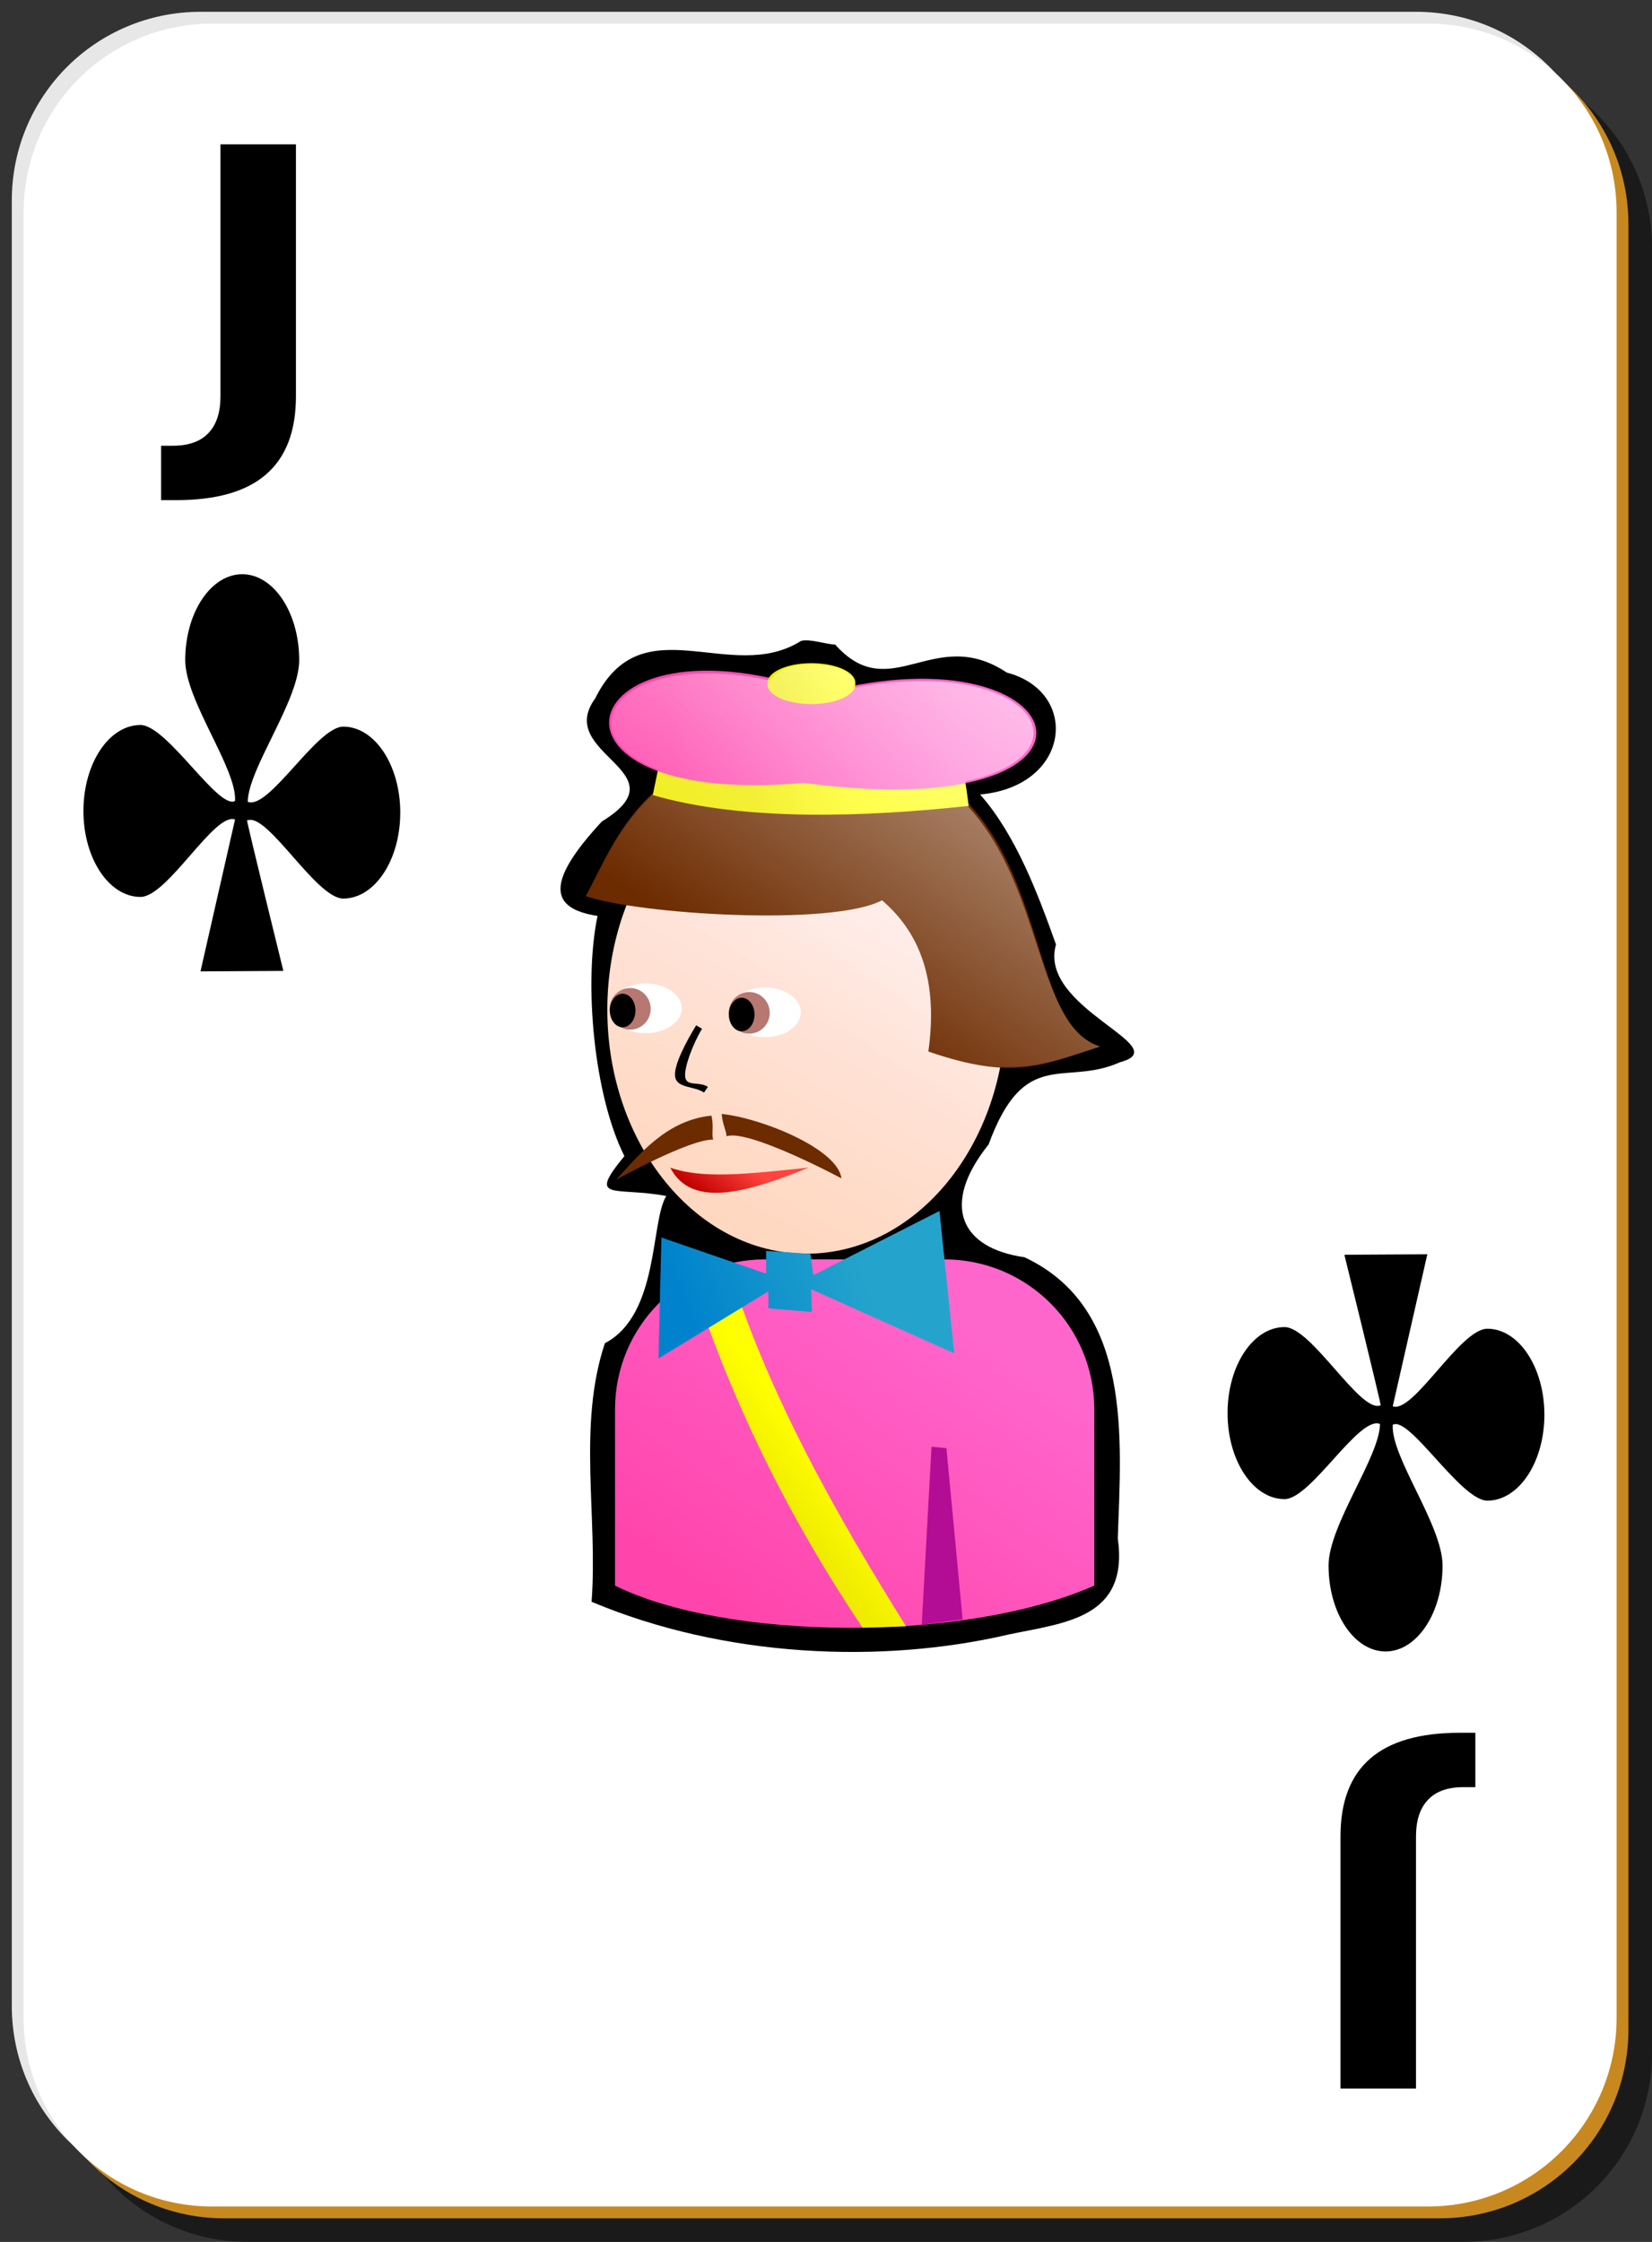
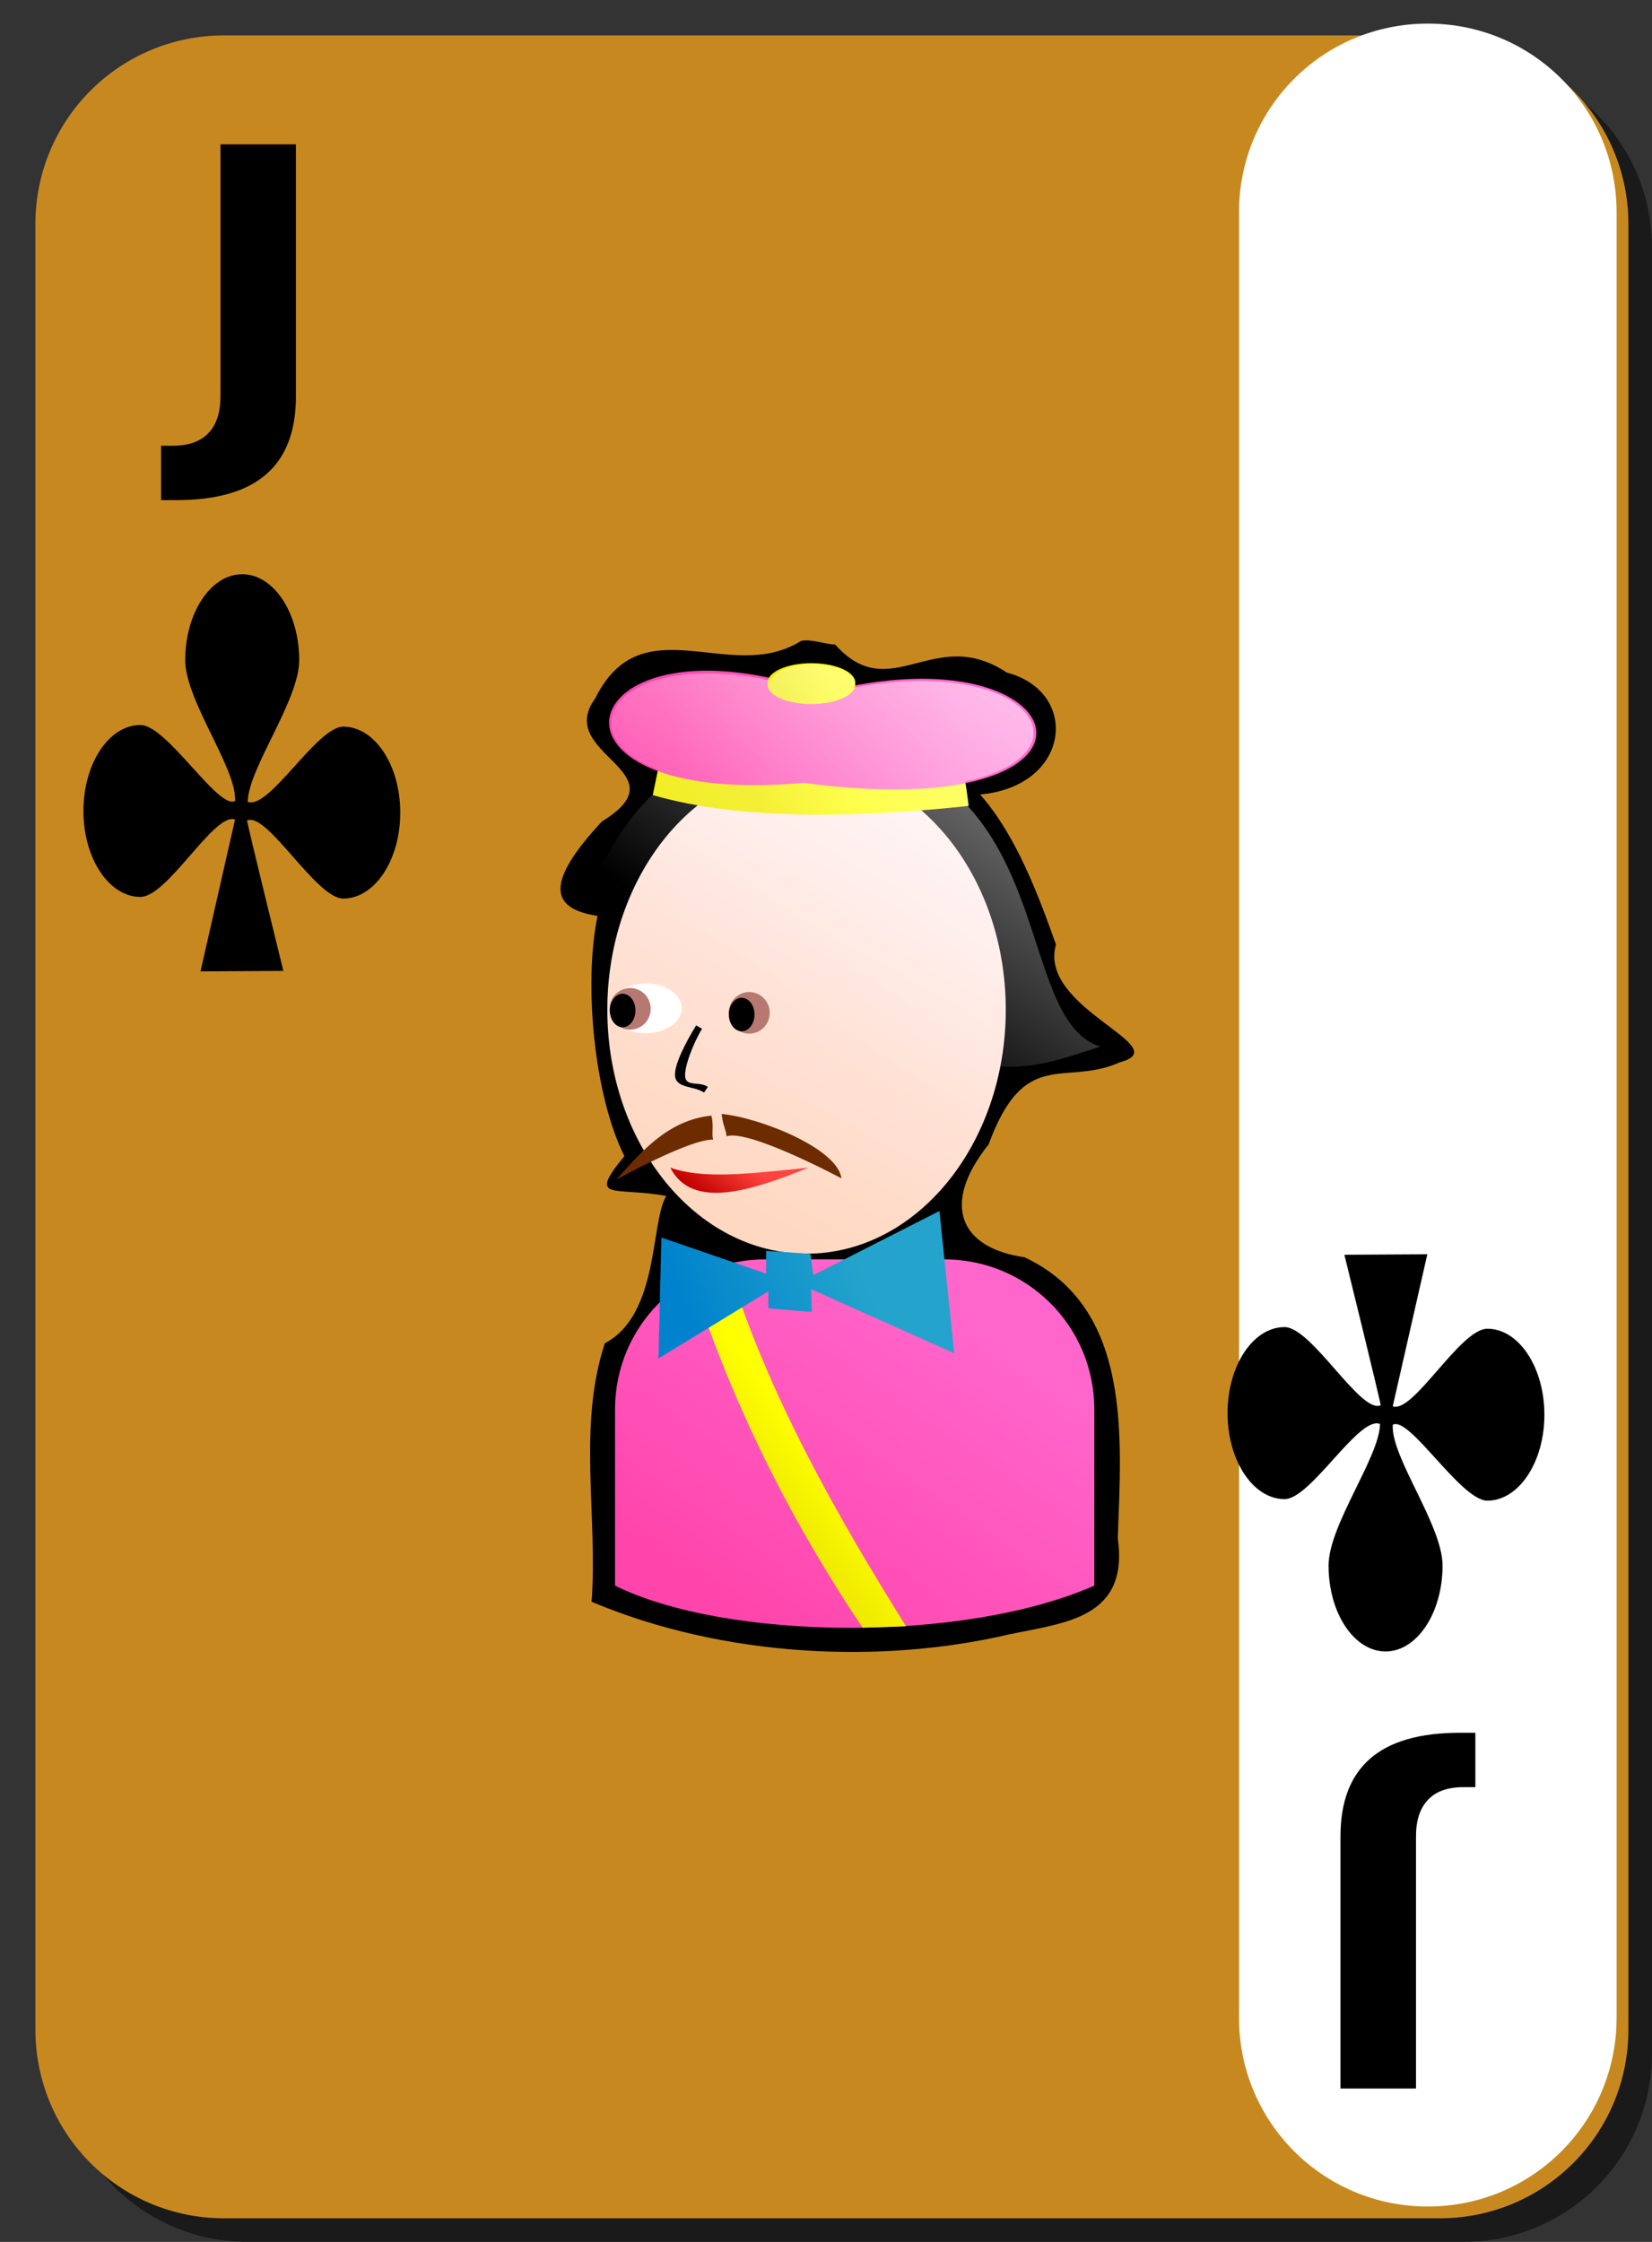
<svg xmlns="http://www.w3.org/2000/svg" xmlns:ns1="http://inkscape.sourceforge.net/DTD/sodipodi-0.dtd" xmlns:xlink="http://www.w3.org/1999/xlink" id="svg2" viewBox="0 0 140 190" ns1:version="0.32" version="1.0" y="0" x="0" ns1:docname="white_c_j.svg" ns1:docbase="/home/nicu/Desktop/card_nicu_buculei_01.zip_FILES/cards/white">
  <rect x="0" y="0" width="140" height="190" fill="#333333" stroke="none" />
  <ns1:namedview id="base" bordercolor="#666666" borderopacity="1.0" showgrid="false" pagecolor="#ffffff" />
  <defs id="defs3">
    <linearGradient id="linearGradient2286" x1="104.75" xlink:href="#linearGradient5407" gradientUnits="userSpaceOnUse" x2="109.5" y1="57.469" y2="55.781" />
    <linearGradient id="linearGradient5407">
      <stop id="stop5409" stop-color="#f0eb00" offset="0" />
      <stop id="stop5411" stop-color="#ff0" offset="1" />
    </linearGradient>
    <linearGradient id="linearGradient4408">
      <stop id="stop4410" stop-color="#ff44ab" offset="0" />
      <stop id="stop4412" stop-color="#f6c" offset="1" />
    </linearGradient>
    <linearGradient id="linearGradient1400" x1="652.3" gradientUnits="userSpaceOnUse" x2="410.91" gradientTransform="matrix(.187 0 0 .145 -5.338 38.237)" y1="77.395" y2="344.42">
      <stop id="stop2582" stop-color="#fff" offset="0" />
      <stop id="stop2584" stop-color="#fff" stop-opacity="0" offset="1" />
    </linearGradient>
    <linearGradient id="linearGradient1404" x1="93.5" xlink:href="#linearGradient4408" gradientUnits="userSpaceOnUse" x2="117.14" gradientTransform="translate(-35.991 2.47)" y1="62.938" y2="57.702" />
    <linearGradient id="linearGradient1407" x1="103.56" xlink:href="#linearGradient5407" gradientUnits="userSpaceOnUse" x2="111.88" gradientTransform="translate(-39.518 2.595)" y1="65.109" y2="62.671" />
    <linearGradient id="linearGradient1410" x1="98.818" gradientUnits="userSpaceOnUse" x2="112.89" gradientTransform="translate(-40.136 3.506)" y1="108.76" y2="103.33">
      <stop id="stop3867" stop-color="#0083cc" offset="0" />
      <stop id="stop3869" stop-color="#24a4cc" offset="1" />
    </linearGradient>
    <linearGradient id="linearGradient1413" x1="101.39" xlink:href="#linearGradient5407" gradientUnits="userSpaceOnUse" x2="105.55" gradientTransform="translate(-35.991 2.47)" y1="124.16" y2="120.97" />
    <linearGradient id="linearGradient1420" x1="294.25" gradientUnits="userSpaceOnUse" x2="312.09" gradientTransform="matrix(.145 0 0 .145 17.456 51.558)" y1="346.33" y2="322.14">
      <stop id="stop6216" stop-color="#c10000" offset="0" />
      <stop id="stop6218" stop-color="#ff433e" offset="1" />
    </linearGradient>
    <linearGradient id="linearGradient1432" x1="51.852" xlink:href="#linearGradient4408" gradientUnits="userSpaceOnUse" x2="74.326" gradientTransform="scale(1.14 .877)" y1="154.55" y2="129.5" />
    <linearGradient id="linearGradient1435" x1="356.44" gradientUnits="userSpaceOnUse" x2="484.8" gradientTransform="matrix(.187 0 0 .145 -5.337 38.225)" y1="437.5" y2="256.18">
      <stop id="stop3859" stop-color="#ffd8c1" offset="0" />
      <stop id="stop3861" stop-color="#ffeded" offset="1" />
    </linearGradient>
  </defs>
  <g id="layer1">
    <g id="g5630">
      <path id="rect2070" d="m21 5h103c8.86 0 16 7.136 16 16v153c0 8.86-7.14 16-16 16h-103c-8.864 0-16-7.14-16-16v-153c0-8.864 7.136-16 16-16z" fill-opacity=".498" />
-       <path id="rect1300" d="m17 1h103c8.86 0 16 7.136 16 16v153c0 8.86-7.14 16-16 16h-103c-8.864 0-16-7.14-16-16v-153c0-8.864 7.136-16 16-16z" fill="#e7e7e7" />
      <path id="path5624" d="m19 3h103c8.86 0 16 7.136 16 16v153c0 8.86-7.14 16-16 16h-103c-8.864 0-16-7.14-16-16v-153c0-8.864 7.136-16 16-16z" fill="#c7891f" />
-       <path id="rect1306" d="m18 2h103c8.86 0 16 7.136 16 16v153c0 8.86-7.14 16-16 16h-103c-8.864 0-16-7.14-16-16v-153c0-8.864 7.136-16 16-16z" fill="#fff" />
+       <path id="rect1306" d="m18 2h103c8.86 0 16 7.136 16 16v153c0 8.86-7.14 16-16 16c-8.864 0-16-7.14-16-16v-153c0-8.864 7.136-16 16-16z" fill="#fff" />
    </g>
  </g>
  <path id="text1883" d="m18.683 12.234h6.396v21.359c0 2.947-0.841 5.149-2.525 6.607-1.672 1.458-4.208 2.186-7.608 2.186h-1.296v-4.61h0.996c1.33 0 2.332-0.354 3.007-1.062 0.687-0.708 1.03-1.748 1.03-3.121v-21.359" />
  <path id="text4345" d="m120 177h-6.4v-21.36c0-2.95 0.84-5.15 2.53-6.61 1.67-1.45 4.2-2.18 7.6-2.18h1.3v4.61h-1c-1.33 0-2.33 0.35-3 1.06-0.69 0.71-1.03 1.75-1.03 3.12v21.36" />
  <path id="path908" ns1:nodetypes="cscsssccccccssscsc" fill-rule="evenodd" d="m20.527 48.665c-2.666 0-4.83 3.264-4.83 7.286 0 3.426 4.392 9.191 4.222 11.929-1.41 0.783-5.767-6.437-8.019-6.437-2.667 0-4.83 3.263-4.83 7.285 0 4.023 2.163 7.286 4.83 7.286 2.312 0 6.276-7.214 8.019-6.563l-2.929 12.874 7.024-0.042s-3.077-12.481-3.081-12.776h0.055v0.014c1.707-0.64 5.806 6.632 8.102 6.632 2.667 0 4.83-3.263 4.83-7.286 0-4.022-2.163-7.285-4.83-7.285-2.242 0-6.308 7.1-8.093 6.368 0.025-2.806 4.36-8.577 4.36-11.999 0-4.022-2.163-7.286-4.83-7.286z" />
  <path id="path4322" ns1:nodetypes="cscsssccccccssscsc" fill-rule="evenodd" d="m117.42 139.96c2.66 0 4.83-3.26 4.83-7.28 0-3.43-4.39-9.19-4.22-11.93 1.41-0.79 5.76 6.43 8.02 6.43 2.66 0 4.83-3.26 4.83-7.28s-2.17-7.29-4.83-7.29c-2.32 0-6.28 7.22-8.02 6.57l2.93-12.88-7.03 0.04s3.08 12.49 3.08 12.78h-0.05v-0.01c-1.71 0.64-5.81-6.64-8.1-6.64-2.67 0-4.83 3.27-4.83 7.29s2.16 7.29 4.83 7.29c2.24 0 6.3-7.1 8.09-6.37-0.03 2.8-4.36 8.57-4.36 12 0 4.02 2.16 7.28 4.83 7.28z" />
  <g id="g1438">
    <path id="path2136" ns1:nodetypes="cccccccccccccccccc" d="m67.892 54.313c-5.972 3.774-13.47-3.165-17.453 4.88-3.495 4.782 7.53 6.173 0.57 10.424-4.757 5.124-4.477 7.38-0.37 8.007-1.182 5.664-0.32 15.171 2.275 20.356-3.212 3.9-0.805 2.56 3.552 3.38-1.354 2.15-0.576 10.05-5.207 12.48-2.331 7.03-0.583 14.65-1.125 21.91 11.275 4.75 24.625 5.29 35.403 2.76 4.738-0.99 10.145-1.37 9.191-8.13 0.283-8.43 1.282-19.52-7.91-23.83-5.373-0.76-7.165-4.39-3.041-9.554 3.063-8.358 6.44-4.861 11.144-6.975 4.901-1.311-7.002-4.539-5.43-9.977-1.522-4.254-3.383-9.258-6.43-12.711 7.679-0.69 8.502-8.698 2.261-10.332-6.187-4.122-9.838 2.914-14.545-2.375-0.78-0.013-2.103-0.504-2.885-0.313z" />
    <path id="path2140" d="m85.235 85.573c0 11.413-7.563 20.677-16.883 20.677s-16.884-9.264-16.884-20.677c0-11.414 7.564-20.677 16.884-20.677s16.883 9.263 16.883 20.677z" fill="url(#linearGradient1435)" />
    <path id="path2142" ns1:nodetypes="ccccccc" fill="url(#linearGradient1432)" d="m64.845 106.73c-7.049 0-12.725 5.67-12.725 12.72v14.93c9.38 4.65 29.526 4.89 40.619 0v-14.93c0-7.05-5.676-12.72-12.725-12.72h-15.169z" />
-     <path id="path2144" ns1:nodetypes="cccccc" fill-rule="evenodd" fill="#6d2b00" d="m49.638 75.941c2.527-4.528 5.054-13.18 19.127-13.09 21.84 0.639 16.63 23.381 24.451 25.835-4.853 1.578-7.299 2.929-14.541 0.43 0.792-5.698-0.499-9.878-3.925-12.815-4.269 2.239-20.739 1.175-25.112-0.36z" />
    <g id="g2146" transform="matrix(.145 0 0 .098 17.258 62.288)">
-       <path id="path2148" transform="translate(-4 -6)" fill="#fff" d="m353 245.86c0 11.87-9.41 21.5-21 21.5s-21-9.63-21-21.5 9.41-21.5 21-21.5 21 9.63 21 21.5z" />
      <path id="path2150" transform="matrix(.571 0 0 .837 129.29 34.524)" fill="#b67870" d="m353 245.86c0 11.87-9.41 21.5-21 21.5s-21-9.63-21-21.5 9.41-21.5 21-21.5 21 9.63 21 21.5z" />
      <path id="path2152" transform="matrix(.357 0 0 .674 195.93 76.048)" d="m353 245.86c0 11.87-9.41 21.5-21 21.5s-21-9.63-21-21.5 9.41-21.5 21-21.5 21 9.63 21 21.5z" />
    </g>
    <g id="g2154" transform="matrix(.145 0 0 .098 7.169 61.948)">
      <path id="path2156" transform="translate(-4 -6)" fill="#fff" d="m353 245.86c0 11.87-9.41 21.5-21 21.5s-21-9.63-21-21.5 9.41-21.5 21-21.5 21 9.63 21 21.5z" />
      <path id="path2158" transform="matrix(.571 0 0 .837 129.29 34.524)" fill="#b67870" d="m353 245.86c0 11.87-9.41 21.5-21 21.5s-21-9.63-21-21.5 9.41-21.5 21-21.5 21 9.63 21 21.5z" />
      <path id="path2160" transform="matrix(.357 0 0 .674 195.93 76.048)" d="m353 245.86c0 11.87-9.41 21.5-21 21.5s-21-9.63-21-21.5 9.41-21.5 21-21.5 21 9.63 21 21.5z" />
    </g>
    <path id="path2162" ns1:nodetypes="ccc" fill-rule="evenodd" fill="url(#linearGradient1420)" d="m56.801 98.955c1.849 3.625 6.901 1.945 11.728 0-5.324 0.559-8.993 0.969-11.728 0z" />
-     <path id="path2164" ns1:nodetypes="ccccc" fill="#b30d95" d="m78.943 122.61l1.263 0.12 1.372 14.51-3.466 0.47 0.831-15.1z" />
    <path id="path2166" ns1:nodetypes="ccccccc" fill-rule="evenodd" d="m58.999 86.897c-0.792 1.287-1.945 3.402-1.781 4.375 0.164 0.972 1.652 0.762 2.442 1.323l0.331-0.478c-0.694-0.493-1.783-0.008-1.918-0.808-0.135-0.799 0.681-2.915 1.422-4.118l-0.496-0.294z" />
    <path id="path2168" ns1:nodetypes="cccc" fill-rule="evenodd" fill="#6d2b00" d="m60.293 94.55c-3.804 0.378-6.133 3.301-8.061 5.42 0 0 6.237-3.456 8.201-3.386-0.14-0.491 0.07-1.122-0.14-2.034z" />
    <path id="path2170" ns1:nodetypes="cccc" fill-rule="evenodd" fill="#6d2b00" d="m61.161 94.405c3.382 0.346 9.846 2.97 10.146 5.46 0 0-7.885-4.218-9.739-3.563-0.013-0.511-0.335-0.964-0.407-1.897z" />
    <path id="path2172" ns1:nodetypes="ccccc" fill-rule="evenodd" fill="url(#linearGradient1413)" d="m58.633 108.4c3.633 11.22 8.704 20.95 14.462 29.54l3.686-0.11c-5.738-9.21-11.725-19.6-15.151-30.81 0 0-2.036 0.62-2.997 1.38z" />
    <path id="path2174" ns1:nodetypes="ccccccccccccc" fill-rule="evenodd" fill="url(#linearGradient1410)" d="m56.051 104.88l-0.25 10.25 9.313-5.69v1.44l3.687 0.31-0.062-1.93 12.125 5.43-1.25-12.06-10.688 5.44-0.25-1.81-3.75-0.25v1.93l-8.875-3.06z" />
    <path id="path2176" ns1:nodetypes="ccccc" fill-rule="evenodd" fill="url(#linearGradient1407)" d="m55.857 64.782l-0.538 2.6c7.667 2.229 17.908 1.877 26.762 0.919-0.018-0.359-0.349-2.519-0.349-2.519-8.521 0.875-19.417 0.813-25.875-1z" />
    <path id="path2178" ns1:nodetypes="ccc" fill-rule="evenodd" fill="url(#linearGradient1404)" d="m68.107 66.345c28.52 3.833 23.479-13.396 1.562-7.625-21.146-7.459-26.229 9.833-1.562 7.625z" />
    <path id="path2180" ns1:rx="3.7187500" ns1:ry="1.6562500" ns1:type="arc" d="m110.81 56.406a3.719 1.656 0 1 1 -7.43 0 3.719 1.656 0 1 1 7.43 0z" transform="translate(-38.331 1.532)" ns1:cy="56.406250" ns1:cx="107.09375" fill="url(#linearGradient2286)" />
    <path id="path2182" d="m68.768 56.294c-1.811 0-3.138 0.611-3.47 1.375-12.881-2.722-17.582 4.484-9.532 7.562l-0.406 2.063c-2.999 2.789-4.393 6.278-5.72 8.656 0.751 0.264 2.221 0.497 3.563 0.719-1.067 2.711-1.719 5.696-1.719 8.906 0 4.471 1.184 8.585 3.157 11.969-0.85 0.816-1.712 1.673-2.407 2.437 0 0 1.458-0.778 3.001-1.531 3.027 4.62 7.597 7.65 12.783 7.78l-3.095-0.22v0.72h-0.062c-0.916 0-1.828 0.1-2.688 0.28l-6.126-2.12-0.125 5.53c-2.329 2.3-3.782 5.48-3.782 9.03v14.94c4.958 2.45 12.894 3.61 20.941 3.5 0.013 0.02 0.018 0.04 0.031 0.06l3.688-0.09c-0.05-0.08-0.106-0.17-0.156-0.25 0.495-0.04 0.978-0.09 1.469-0.13v0.25l3.469-0.47v-0.03c4.135-0.58 8.022-1.46 11.158-2.84v-14.94c0-7.04-5.654-12.7-12.689-12.72l-0.438-4.09-8.032 4.09h-2.845l-0.062-0.47h-0.219c7.927-0.05 14.518-6.814 16.284-15.872 3.102 0.162 5.344-0.662 8.501-1.688-5.484-1.721-4.734-13.318-11.22-20.375 0.02-0.002 0.042 0.002 0.062 0-0.015-0.297-0.202-1.574-0.281-2.094 10.991-2.385 5.538-10.841-9.689-7.906 0.086-0.14 0.375-0.223 0.375-0.375 0-0.914-1.666-1.656-3.719-1.656z" fill="url(#linearGradient1400)" />
  </g>
</svg>